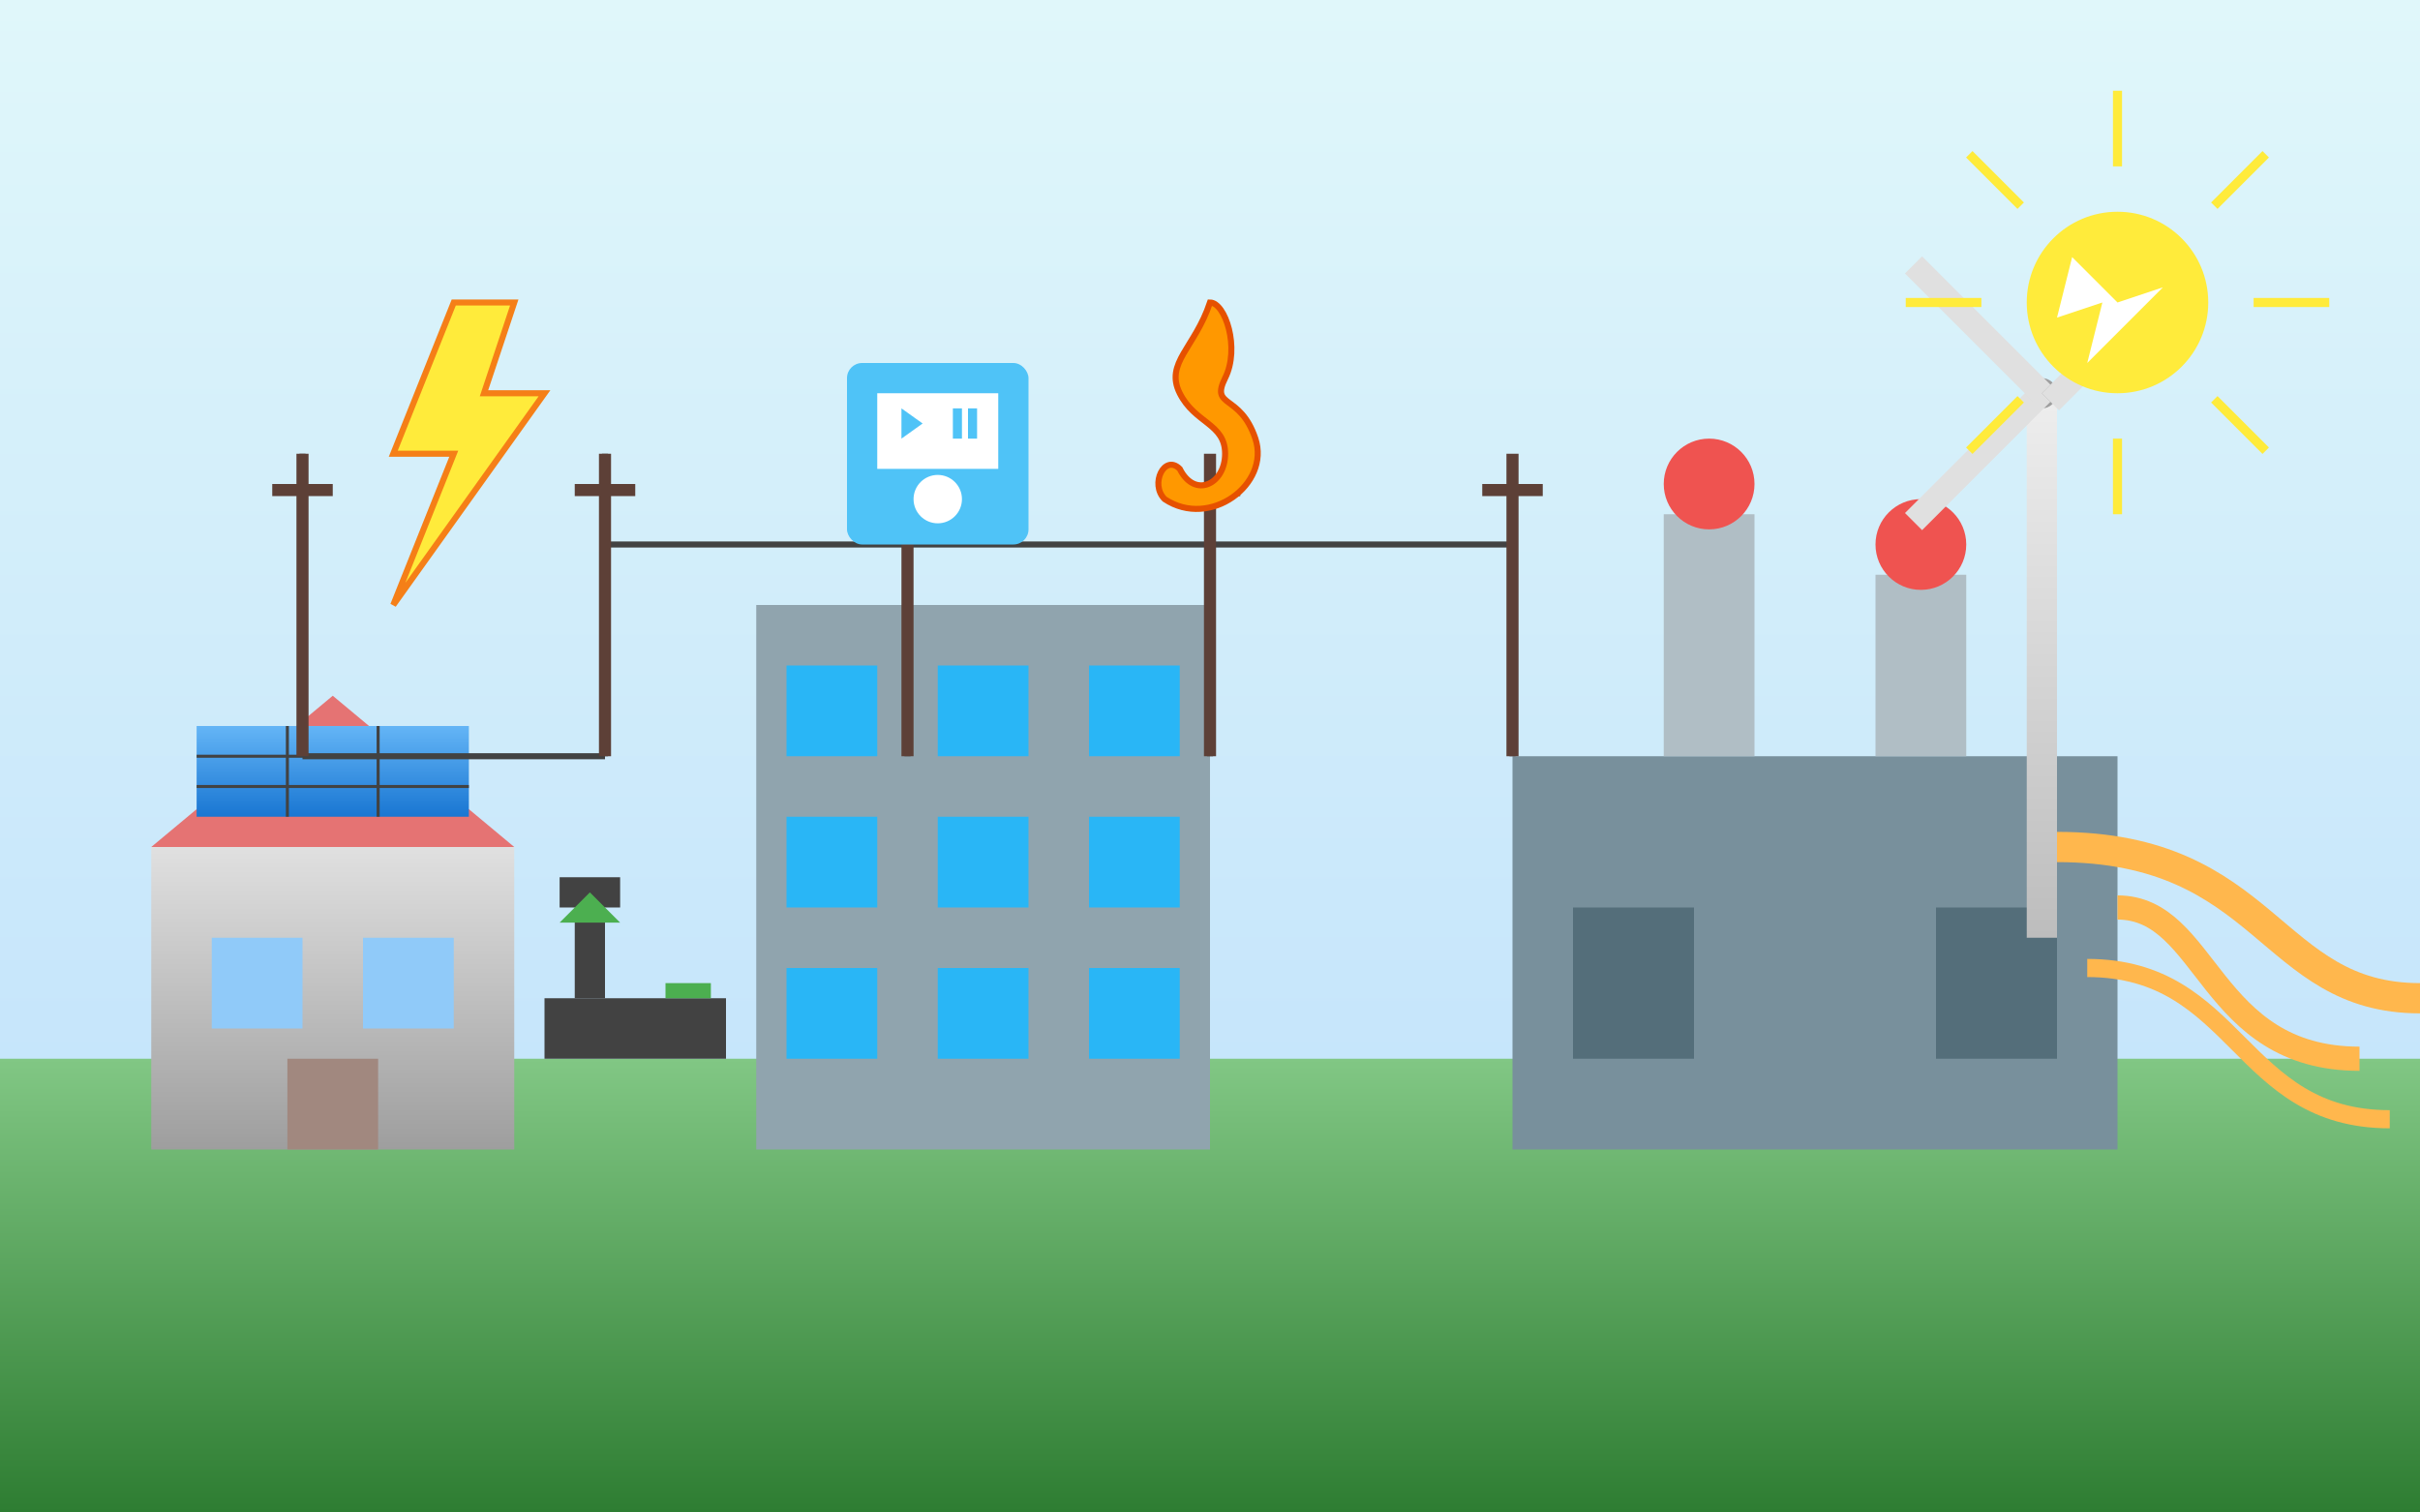
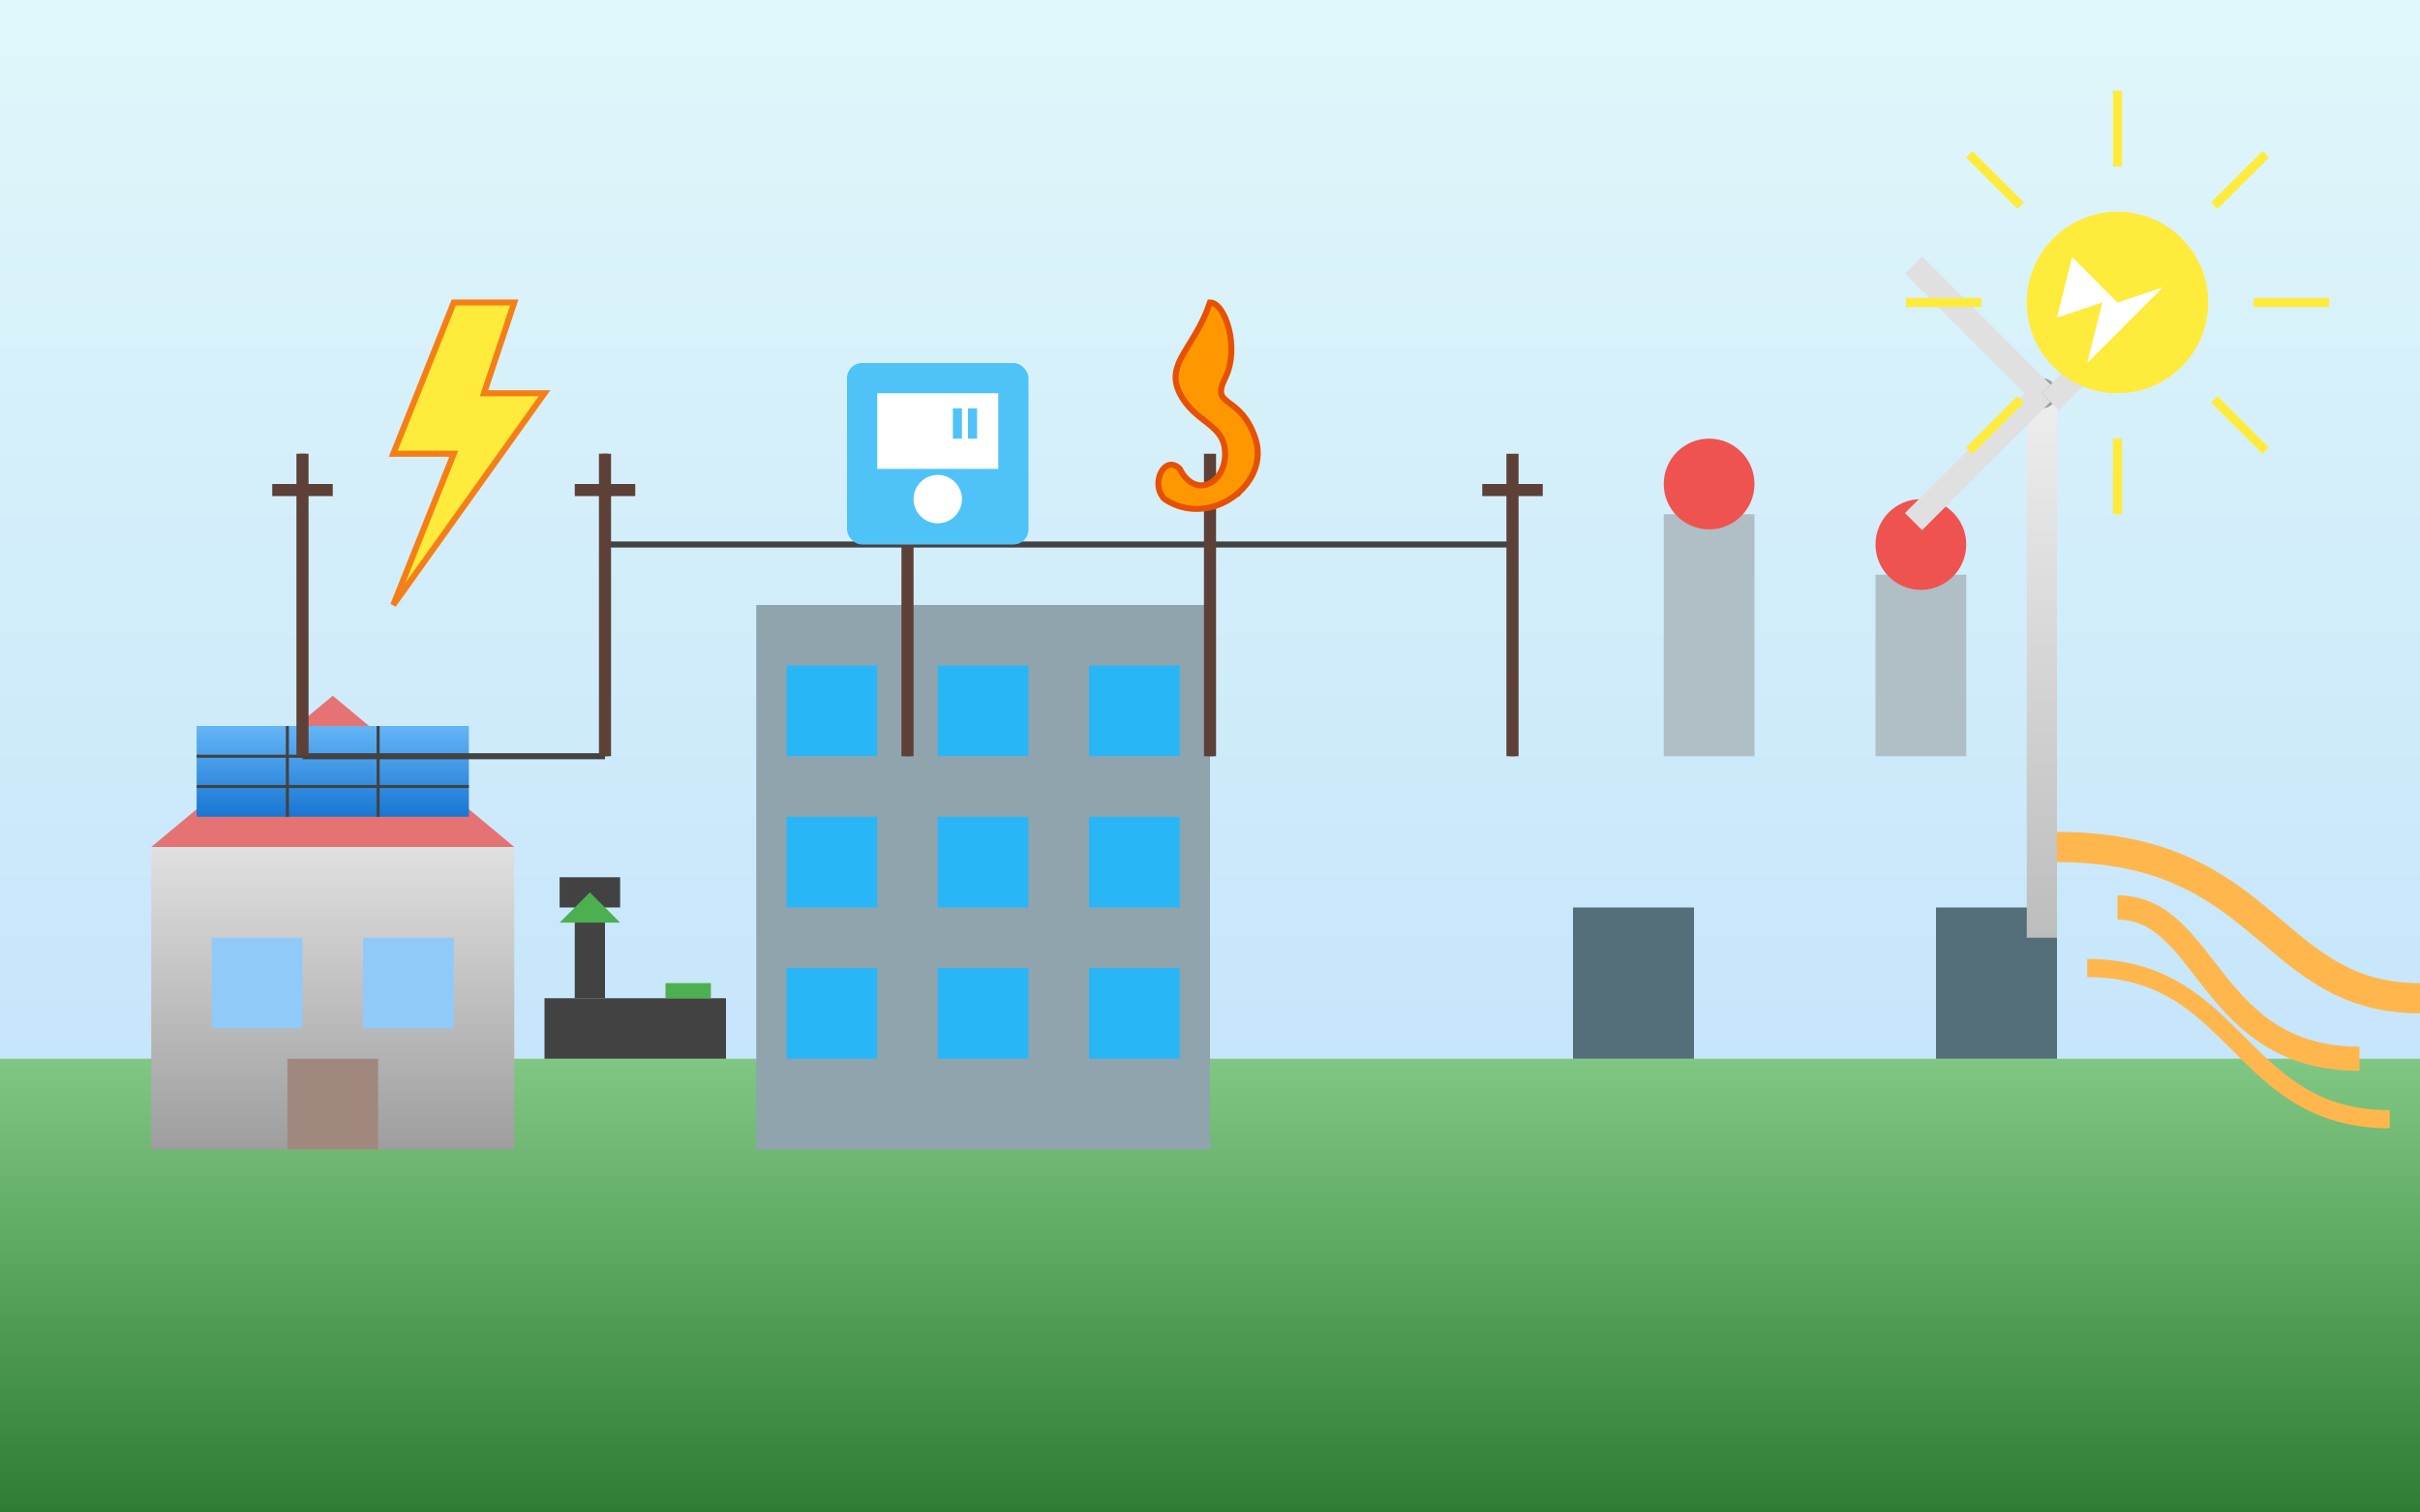
<svg xmlns="http://www.w3.org/2000/svg" viewBox="0 0 800 500" width="100%" height="100%">
  <rect x="0" y="0" width="800" height="500" fill="#333333" stroke="none" />
  <defs>
    <linearGradient id="skyGradient" x1="0%" y1="0%" x2="0%" y2="100%">
      <stop offset="0%" stop-color="#e0f7fa" />
      <stop offset="100%" stop-color="#bbdefb" />
    </linearGradient>
    <linearGradient id="groundGradient" x1="0%" y1="0%" x2="0%" y2="100%">
      <stop offset="0%" stop-color="#81c784" />
      <stop offset="100%" stop-color="#2e7d32" />
    </linearGradient>
    <linearGradient id="buildingGradient" x1="0%" y1="0%" x2="0%" y2="100%">
      <stop offset="0%" stop-color="#e0e0e0" />
      <stop offset="100%" stop-color="#9e9e9e" />
    </linearGradient>
    <linearGradient id="solarGradient" x1="0%" y1="0%" x2="0%" y2="100%">
      <stop offset="0%" stop-color="#64b5f6" />
      <stop offset="100%" stop-color="#1976d2" />
    </linearGradient>
    <linearGradient id="windmillGradient" x1="0%" y1="0%" x2="0%" y2="100%">
      <stop offset="0%" stop-color="#eeeeee" />
      <stop offset="100%" stop-color="#bdbdbd" />
    </linearGradient>
  </defs>
  <rect width="800" height="500" fill="url(#skyGradient)" />
  <rect x="0" y="350" width="800" height="150" fill="url(#groundGradient)" />
  <g transform="translate(50, 280)">
    <rect x="0" y="0" width="120" height="100" fill="url(#buildingGradient)" />
    <polygon points="0,0 60,-50 120,0" fill="#e57373" />
    <rect x="20" y="30" width="30" height="30" fill="#90caf9" />
    <rect x="70" y="30" width="30" height="30" fill="#90caf9" />
    <rect x="45" y="70" width="30" height="30" fill="#a1887f" />
    <g transform="translate(15, -40)">
      <rect x="0" y="0" width="90" height="30" fill="url(#solarGradient)" />
      <line x1="30" y1="0" x2="30" y2="30" stroke="#424242" stroke-width="1" />
      <line x1="60" y1="0" x2="60" y2="30" stroke="#424242" stroke-width="1" />
      <line x1="0" y1="10" x2="90" y2="10" stroke="#424242" stroke-width="1" />
      <line x1="0" y1="20" x2="90" y2="20" stroke="#424242" stroke-width="1" />
    </g>
  </g>
  <g transform="translate(250, 200)">
    <rect x="0" y="0" width="150" height="180" fill="#90a4ae" />
    <rect x="10" y="20" width="30" height="30" fill="#29b6f6" />
    <rect x="60" y="20" width="30" height="30" fill="#29b6f6" />
    <rect x="110" y="20" width="30" height="30" fill="#29b6f6" />
    <rect x="10" y="70" width="30" height="30" fill="#29b6f6" />
    <rect x="60" y="70" width="30" height="30" fill="#29b6f6" />
    <rect x="110" y="70" width="30" height="30" fill="#29b6f6" />
    <rect x="10" y="120" width="30" height="30" fill="#29b6f6" />
    <rect x="60" y="120" width="30" height="30" fill="#29b6f6" />
    <rect x="110" y="120" width="30" height="30" fill="#29b6f6" />
  </g>
  <g transform="translate(500, 250)">
-     <rect x="0" y="0" width="200" height="130" fill="#78909c" />
    <rect x="50" y="-80" width="30" height="80" fill="#b0bec5" />
    <rect x="120" y="-60" width="30" height="60" fill="#b0bec5" />
    <circle cx="65" cy="-90" r="15" fill="#ef5350" />
    <circle cx="135" cy="-70" r="15" fill="#ef5350" />
    <rect x="20" y="50" width="40" height="50" fill="#546e7a" />
    <rect x="140" y="50" width="40" height="50" fill="#546e7a" />
    <path d="M180,30 C250,30 250,80 300,80" stroke="#ffb74d" stroke-width="10" fill="none" />
    <path d="M200,50 C230,50 230,100 280,100" stroke="#ffb74d" stroke-width="8" fill="none" />
    <path d="M190,70 C240,70 240,120 290,120" stroke="#ffb74d" stroke-width="6" fill="none" />
  </g>
  <g transform="translate(650, 280)">
    <rect x="20" y="-150" width="10" height="180" fill="url(#windmillGradient)" />
    <circle cx="25" cy="-150" r="5" fill="#9e9e9e" />
    <g transform="translate(25, -150) rotate(45)">
      <rect x="0" y="-60" width="8" height="60" fill="#e0e0e0" />
      <rect x="-4" y="0" width="8" height="60" fill="#e0e0e0" />
      <rect x="-60" y="-4" width="60" height="8" fill="#e0e0e0" />
    </g>
  </g>
  <g stroke="#424242" stroke-width="2" fill="none">
    <line x1="100" y1="250" x2="200" y2="250" />
    <line x1="100" y1="250" x2="100" y2="150" />
    <line x1="200" y1="250" x2="200" y2="150" />
    <line x1="200" y1="180" x2="300" y2="180" />
    <line x1="300" y1="180" x2="400" y2="180" />
    <line x1="400" y1="180" x2="500" y2="180" />
    <line x1="300" y1="180" x2="300" y2="250" />
    <line x1="400" y1="180" x2="400" y2="250" />
    <line x1="500" y1="180" x2="500" y2="250" />
  </g>
  <g>
    <rect x="98" y="150" width="4" height="100" fill="#5d4037" />
    <rect x="198" y="150" width="4" height="100" fill="#5d4037" />
    <rect x="298" y="150" width="4" height="100" fill="#5d4037" />
    <rect x="398" y="150" width="4" height="100" fill="#5d4037" />
    <rect x="498" y="150" width="4" height="100" fill="#5d4037" />
    <rect x="90" y="160" width="20" height="4" fill="#5d4037" />
    <rect x="190" y="160" width="20" height="4" fill="#5d4037" />
    <rect x="290" y="160" width="20" height="4" fill="#5d4037" />
    <rect x="390" y="160" width="20" height="4" fill="#5d4037" />
    <rect x="490" y="160" width="20" height="4" fill="#5d4037" />
  </g>
  <g transform="translate(700, 100)">
    <circle cx="0" cy="0" r="30" fill="#ffeb3b" />
    <g stroke="#ffeb3b" stroke-width="3">
      <line x1="0" y1="-45" x2="0" y2="-70" />
      <line x1="32" y1="-32" x2="49" y2="-49" />
      <line x1="45" y1="0" x2="70" y2="0" />
      <line x1="32" y1="32" x2="49" y2="49" />
      <line x1="0" y1="45" x2="0" y2="70" />
      <line x1="-32" y1="32" x2="-49" y2="49" />
      <line x1="-45" y1="0" x2="-70" y2="0" />
      <line x1="-32" y1="-32" x2="-49" y2="-49" />
    </g>
    <path d="M-15,-15 L-20,5 L-5,0 L-10,20 L15,-5 L0,0 L-15,-15" fill="#ffffff" />
  </g>
  <path d="M150,100 L130,150 L150,150 L130,200 L180,130 L160,130 L170,100 Z" fill="#ffeb3b" stroke="#f57f17" stroke-width="2" />
  <path d="M400,100 C395,115 385,120 390,130 C395,140 405,140 405,150 C405,160 395,165 390,155 C385,150 380,160 385,165 C400,175 420,160 415,145 C410,130 400,135 405,125 C410,115 405,100 400,100 Z" fill="#ff9800" stroke="#e65100" stroke-width="2" />
  <g transform="translate(280, 120)">
    <rect x="0" y="0" width="60" height="60" rx="5" ry="5" fill="#4fc3f7" />
    <rect x="10" y="10" width="40" height="25" fill="#ffffff" />
    <circle cx="30" cy="45" r="8" fill="#ffffff" />
-     <path d="M18,15 L25,20 L18,25 Z" fill="#4fc3f7" />
+     <path d="M18,15 L25,20 Z" fill="#4fc3f7" />
    <rect x="35" y="15" width="3" height="10" fill="#4fc3f7" />
    <rect x="40" y="15" width="3" height="10" fill="#4fc3f7" />
  </g>
  <g transform="translate(180, 330)">
    <rect x="0" y="0" width="60" height="20" fill="#424242" />
    <rect x="10" y="-30" width="10" height="30" fill="#424242" />
    <rect x="5" y="-40" width="20" height="10" fill="#424242" />
    <path d="M15,-35 L5,-25 L25,-25 Z" fill="#4caf50" />
    <rect x="40" y="-5" width="15" height="5" fill="#4caf50" />
  </g>
</svg>